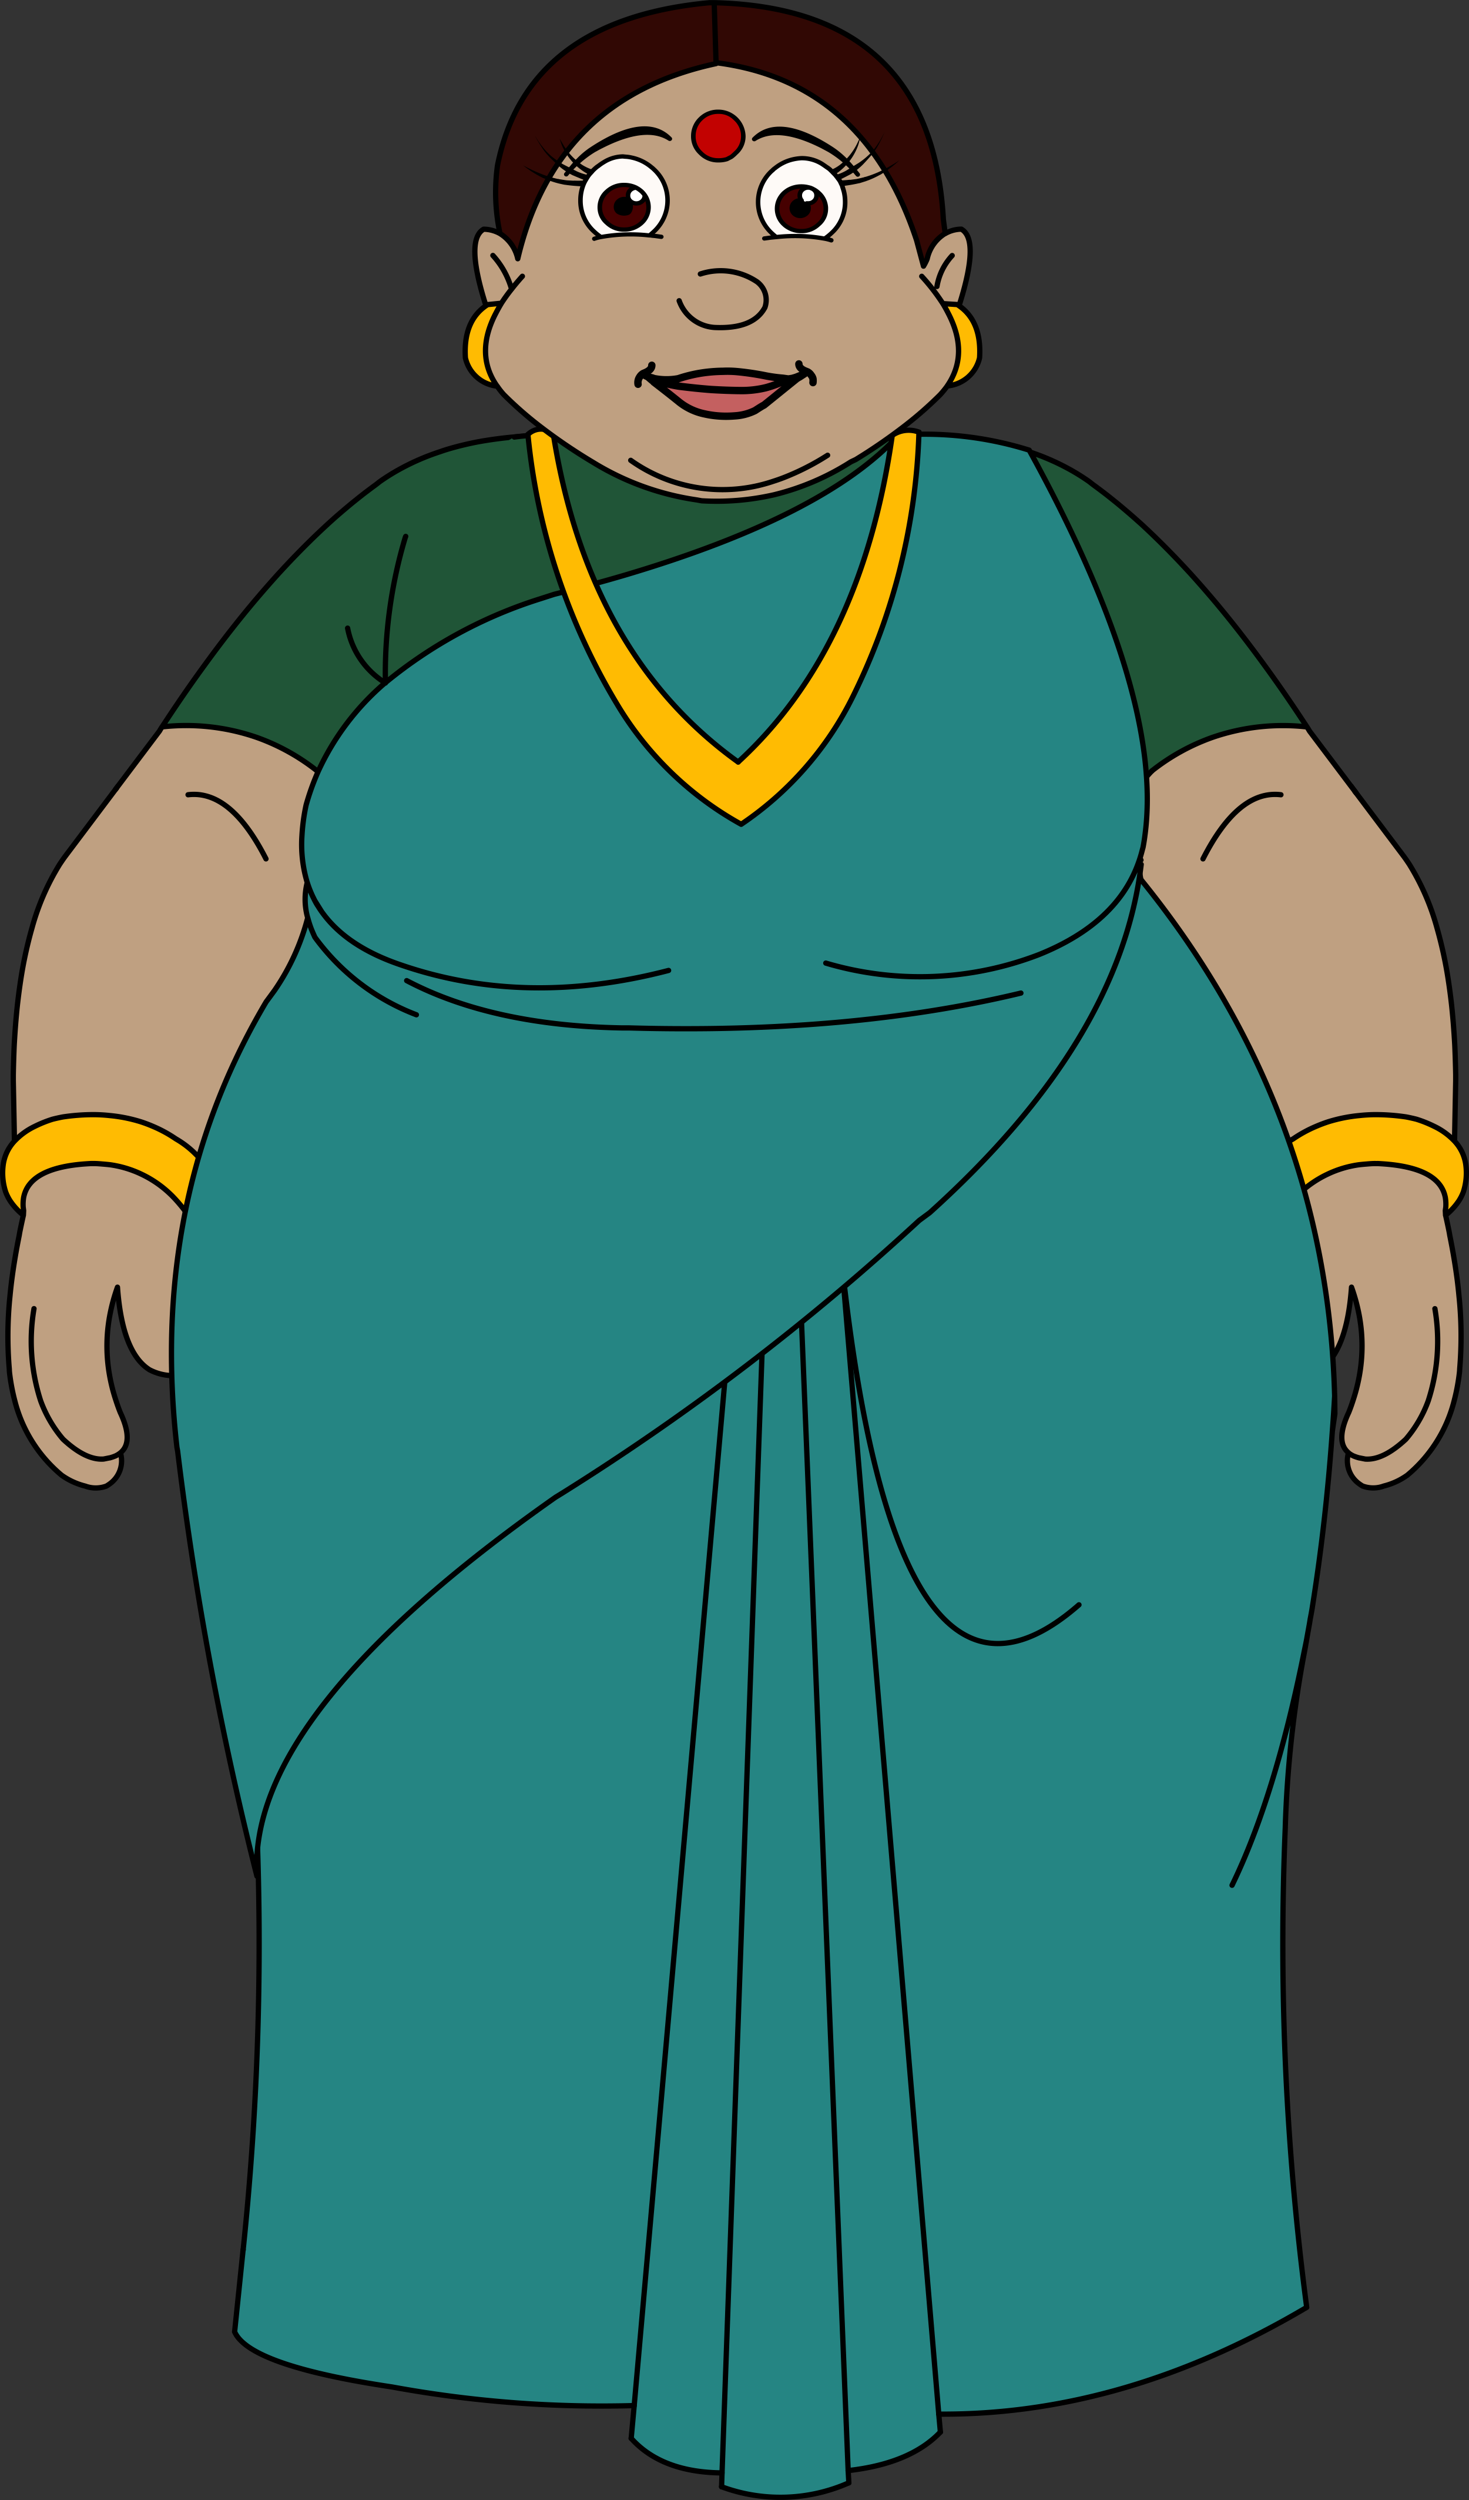
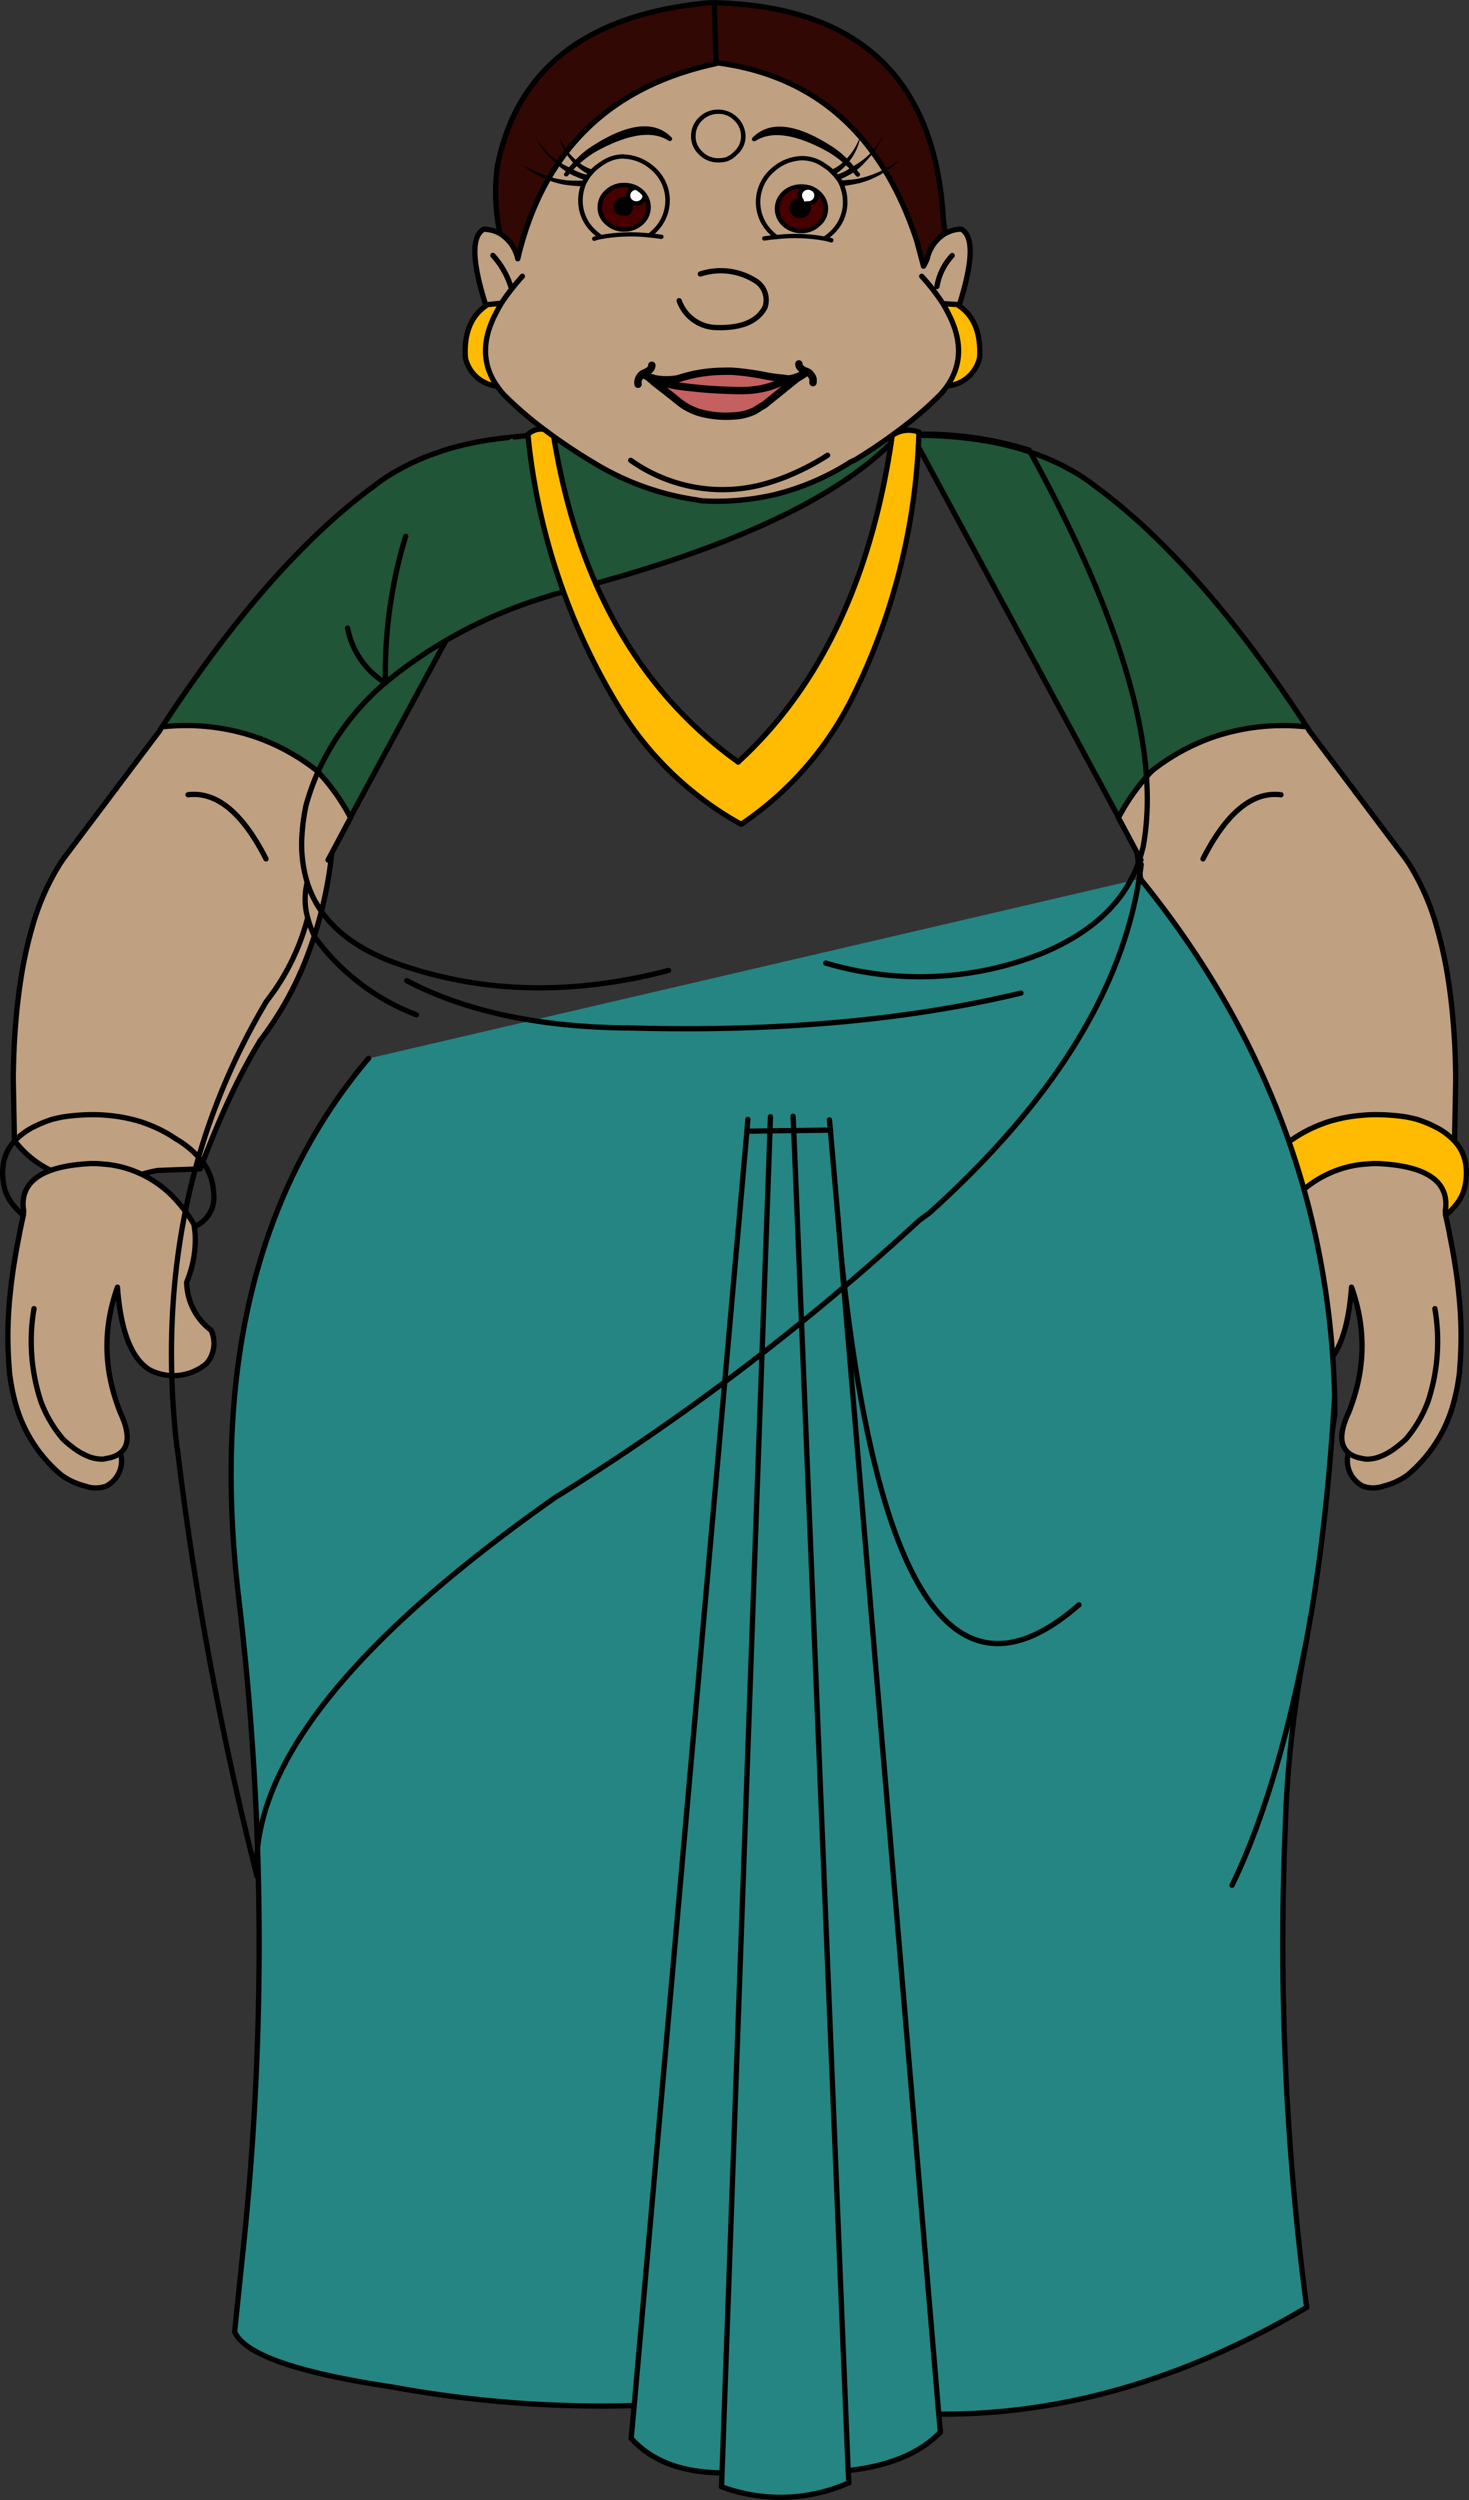
<svg xmlns="http://www.w3.org/2000/svg" width="139.213" height="236.833" viewBox="0 0 139.213 236.833">
  <rect x="0" y="0" width="139.213" height="236.833" fill="#333333" stroke="none" />
  <defs>
    <style>.a{fill:#bfa081;}.a,.b,.c,.d,.e,.f,.g,.h,.i,.j,.k,.l,.m,.n{fill-rule:evenodd;}.b,.i{fill:none;stroke:#000;stroke-linecap:round;stroke-linejoin:round;}.b{stroke-width:0.5px;}.c{fill:#ffbb02;}.d{fill:#205537;}.e{fill:#258583;}.f{fill:#310804;}.g{fill:#f1c6b6;}.h{fill:#c46060;}.i{stroke-width:0.7px;}.j{fill:#fefaf7;}.k{fill:#460000;}.l{fill:#fff;}.n{fill:#c20201;}</style>
  </defs>
  <g transform="translate(-17.744 -161.292)">
    <g transform="translate(17.994 201.671)">
      <g transform="translate(1.01 32.813)">
        <path class="a" d="M36.848,282.538l-4.042.153-.655.131a21.039,21.039,0,0,1-2.4.546q-6.876,1.151-10.488-3.5l-.109-5.681q0-.241,0-.481v-.087q.026-1.438.087-2.8.109-2.01.306-3.846.136-1.194.306-2.316a39.962,39.962,0,0,1,1.071-4.938,22.9,22.9,0,0,1,2.622-6.031c.123-.186.246-.369.371-.546l.109-.153,5.047-6.708L36.979,245l12.345,7.691a38.495,38.495,0,0,1-2.688,10.619q-.136.329-.284.655a31.815,31.815,0,0,1-3.824,6.446c-.083.137-.163.276-.24.415q-.792,1.321-1.551,2.8-1.163,2.264-2.272,4.894Q37.786,280.117,36.848,282.538ZM35.712,247.1q4.048-.488,7.385,6.074Q39.761,246.609,35.712,247.1Z" transform="translate(-19.15 -245)" />
        <path class="b" d="M19.259,280.058l-.109-5.681c0-.161,0-.321,0-.481v-.087q.026-1.438.087-2.8.109-2.01.306-3.846.136-1.194.306-2.316a39.961,39.961,0,0,1,1.071-4.938,22.9,22.9,0,0,1,2.622-6.031c.123-.186.246-.369.371-.546l.109-.153,5.047-6.708m17.283,17.676a31.815,31.815,0,0,1-3.824,6.446c-.083.137-.163.276-.24.415q-.792,1.322-1.551,2.8-1.163,2.264-2.272,4.894-.679,1.6-1.617,4.02m-1.136-35.44q4.048-.488,7.385,6.074" transform="translate(-19.15 -245.186)" />
        <path class="b" d="M49.34,253.8a38.495,38.495,0,0,1-2.688,10.619q-.136.329-.284.655m-9.5,18.572-4.042.153-.655.131a21.032,21.032,0,0,1-2.4.546q-6.876,1.151-10.488-3.5" transform="translate(-19.166 -246.109)" />
      </g>
      <g transform="translate(0 65.216)">
        <path class="a" d="M36.186,293.1a9.3,9.3,0,0,1,.13,1.071,10.361,10.361,0,0,1-.765,4.326,1.1,1.1,0,0,1-.044.131,5.826,5.826,0,0,0,2.317,4.545,2.929,2.929,0,0,1-.437,3.146,4.871,4.871,0,0,1-5.4.59q-2.59-1.631-3.037-7.822a17.393,17.393,0,0,0-.742,2.753,15.786,15.786,0,0,0,0,5.637,16.873,16.873,0,0,0,.611,2.382q.176.547.393,1.092,1.306,2.765.022,3.824a2.187,2.187,0,0,1-.5.306,4.368,4.368,0,0,1-.524.175h-.023l-.546.109q-1.7.122-3.846-1.88a11.836,11.836,0,0,1-2.119-3.626,18.294,18.294,0,0,1-.634-8.74,18.294,18.294,0,0,0,.634,8.74,11.836,11.836,0,0,0,2.119,3.626q2.15,2,3.846,1.88l.546-.109h.023a4.368,4.368,0,0,0,.524-.175,2.187,2.187,0,0,0,.5-.306,2.687,2.687,0,0,1-1.026,2.95,3.347,3.347,0,0,1-.307.2,2.9,2.9,0,0,1-2.01,0,6.594,6.594,0,0,1-2.229-1.027,13.467,13.467,0,0,1-4.435-7.036,19.358,19.358,0,0,1-.459-2.316c-.015-.12-.03-.236-.044-.35s-.018-.215-.021-.328a36.954,36.954,0,0,1,.065-6.97q.067-.694.154-1.4.264-2.074.72-4.326.038-.24.087-.481.144-.7.306-1.42l.022-.437c-.015-.11-.029-.219-.043-.328a3.937,3.937,0,0,1,.043-.918q.548-2.843,6.009-3.19c.127-.009.258-.016.394-.023.08,0,.16,0,.239,0,.18,0,.363.01.546.023.085.006.172.013.262.022.237.017.469.04.7.065a10.164,10.164,0,0,1,3.014.9,10.372,10.372,0,0,1,3.059,2.207A13.977,13.977,0,0,1,36.186,293.1Z" transform="translate(-18.067 -282.743)" />
-         <path class="c" d="M36.332,292.606l-.218-.175a13.977,13.977,0,0,0-1.9-2.513,10.372,10.372,0,0,0-3.059-2.207,10.164,10.164,0,0,0-3.014-.9c-.231-.024-.463-.047-.7-.065-.09-.009-.177-.016-.262-.022-.184-.012-.366-.019-.546-.023-.08,0-.16,0-.239,0-.136.007-.267.014-.394.023q-5.46.347-6.009,3.19a3.938,3.938,0,0,0-.043.918c.014.108.028.218.043.328l-.022.437a6.023,6.023,0,0,1-1.267-1.377,4.493,4.493,0,0,1-.415-.83,5.806,5.806,0,0,1-.218-2.666,4.1,4.1,0,0,1,1.049-2.141,6.485,6.485,0,0,1,1.924-1.4,11.278,11.278,0,0,1,1.682-.677q.463-.115.983-.219a19.794,19.794,0,0,1,2.95-.219q.76.008,1.487.087a14.467,14.467,0,0,1,3.014.611q.56.188,1.092.416a12.336,12.336,0,0,1,2.163,1.18,8.914,8.914,0,0,1,2.556,2.207c.037.051.073.1.109.153a5.159,5.159,0,0,1,.9,2.535c.009.063.017.128.021.2a3.428,3.428,0,0,1,.022.459A2.983,2.983,0,0,1,36.332,292.606Z" transform="translate(-17.994 -282.075)" />
        <path class="b" d="M36.332,292.606a2.983,2.983,0,0,0,1.682-2.687,3.428,3.428,0,0,0-.022-.459c0-.068-.012-.134-.021-.2a5.159,5.159,0,0,0-.9-2.535c-.036-.052-.073-.1-.109-.153a8.914,8.914,0,0,0-2.556-2.207,12.336,12.336,0,0,0-2.163-1.18q-.532-.229-1.092-.416a14.467,14.467,0,0,0-3.014-.611q-.726-.079-1.487-.087a19.794,19.794,0,0,0-2.95.219q-.52.1-.983.219a11.278,11.278,0,0,0-1.682.677,6.485,6.485,0,0,0-1.924,1.4,4.1,4.1,0,0,0-1.049,2.141,5.806,5.806,0,0,0,.218,2.666,4.493,4.493,0,0,0,.415.83,6.023,6.023,0,0,0,1.267,1.377l.022-.437c-.015-.11-.029-.219-.043-.328a3.938,3.938,0,0,1,.043-.918q.548-2.843,6.009-3.19c.127-.009.258-.016.394-.023.08,0,.16,0,.239,0,.18,0,.363.01.546.023.085.006.172.013.262.022.237.017.469.04.7.065a10.164,10.164,0,0,1,3.014.9,10.372,10.372,0,0,1,3.059,2.207,13.977,13.977,0,0,1,1.9,2.513m-16.148-.83q-.161.718-.306,1.42-.05.241-.087.481-.456,2.252-.72,4.326-.088.705-.154,1.4a36.954,36.954,0,0,0-.065,6.97c0,.113.01.222.021.328s.029.23.044.35a19.358,19.358,0,0,0,.459,2.316,13.467,13.467,0,0,0,4.435,7.036,6.594,6.594,0,0,0,2.229,1.027,2.9,2.9,0,0,0,2.01,0,3.347,3.347,0,0,0,.307-.2,2.687,2.687,0,0,0,1.026-2.95,2.187,2.187,0,0,1-.5.306,4.368,4.368,0,0,1-.524.175h-.023l-.546.109q-1.7.122-3.846-1.88A11.836,11.836,0,0,1,21.6,309.19a18.294,18.294,0,0,1-.634-8.74m8.194,13.656q1.283-1.058-.022-3.824-.218-.547-.393-1.092a16.873,16.873,0,0,1-.611-2.382,15.786,15.786,0,0,1,0-5.637,17.393,17.393,0,0,1,.742-2.753q.446,6.192,3.037,7.822a4.871,4.871,0,0,0,5.4-.59,2.929,2.929,0,0,0,.437-3.146,5.826,5.826,0,0,1-2.317-4.545,1.1,1.1,0,0,0,.044-.131,10.361,10.361,0,0,0,.765-4.326,9.3,9.3,0,0,0-.13-1.071,1.966,1.966,0,0,1,.13.2.587.587,0,0,0,.088-.022" transform="translate(-17.994 -282.075)" />
      </g>
      <g transform="translate(10.712 0.782)">
        <path class="d" d="M53.148,244.577c-.006-.031-.014-.061-.022-.087-.024-.034-.024.009,0,.131a19.619,19.619,0,0,0-3.146-4.392,19.942,19.942,0,0,0-5.768-3.19,20.482,20.482,0,0,0-8.936-.983q2.065-3.165,4.13-5.987,2.4-3.3,4.807-6.14,1.105-1.3,2.207-2.513.144-.153.284-.306,2.539-2.741,5.069-4.982.726-.631,1.442-1.224.549-.447,1.092-.874.616-.472,1.224-.918.156-.117.306-.24c.029-.021.059-.042.087-.066a19.983,19.983,0,0,1,1.814-1.136,22.131,22.131,0,0,1,3.867-1.682q.431-.153.874-.284a29.373,29.373,0,0,1,2.972-.7,38.223,38.223,0,0,1,6.205-.568c.1-.011.2-.018.306-.022l.612-.066.044.219Z" transform="translate(-30.883 -208.35)" />
        <path class="a" d="M52.493,248.6l.022.022-2.141,4.02-8.587-5.746a28.391,28.391,0,0,0-11.537-.961l4.151-5.506q.114-.2.24-.393a20.482,20.482,0,0,1,8.936.983,19.942,19.942,0,0,1,5.768,3.19A19.619,19.619,0,0,1,52.493,248.6Z" transform="translate(-30.25 -212.328)" />
        <path class="b" d="M34.642,236.055q2.065-3.165,4.13-5.987,2.4-3.3,4.807-6.14,1.105-1.3,2.207-2.513.144-.153.284-.306,2.539-2.741,5.069-4.982.726-.631,1.442-1.224.549-.447,1.092-.874.616-.472,1.224-.918.156-.117.306-.24c.029-.021.059-.042.087-.066a19.983,19.983,0,0,1,1.814-1.136,22.131,22.131,0,0,1,3.867-1.682q.431-.153.874-.284a29.373,29.373,0,0,1,2.972-.7,38.223,38.223,0,0,1,6.205-.568c.1-.011.2-.018.306-.022l.612-.066m-41.689,33.6,4.151-5.506q.114-.2.24-.393a20.482,20.482,0,0,1,8.936.983,19.942,19.942,0,0,1,5.768,3.19" transform="translate(-30.25 -208.35)" />
        <path class="b" d="M74.736,208.6,55.268,244.608l.022.022-.022.044-2.141,4.02M52.1,240.26a19.619,19.619,0,0,1,3.146,4.392c-.024-.122-.024-.165,0-.131.008.026.016.056.022.087l-.022.044" transform="translate(-33.003 -208.382)" />
      </g>
      <g transform="translate(107.527 32.813)">
        <path class="a" d="M171.09,279.872q-3.612,4.647-10.488,3.5a21.039,21.039,0,0,1-2.4-.546l-.655-.131-4.042-.153q-.939-2.421-1.617-4.02-1.109-2.63-2.272-4.894-.76-1.476-1.551-2.8c-.077-.139-.157-.278-.24-.415A31.854,31.854,0,0,1,144,263.965c-.1-.218-.193-.436-.284-.655a38.495,38.495,0,0,1-2.688-10.619L153.37,245l7.91,1.289L166.327,253c.036.049.072.1.109.153.125.177.248.36.371.546a22.843,22.843,0,0,1,2.622,6.031,39.8,39.8,0,0,1,1.071,4.938q.17,1.121.306,2.316.2,1.835.306,3.846.062,1.358.087,2.8c0,.029,0,.059,0,.087q0,.24,0,.481ZM154.637,247.1q-4.048-.488-7.385,6.074Q150.589,246.609,154.637,247.1Z" transform="translate(-141.025 -245)" />
        <path class="b" d="M171.519,280.058l.109-5.681c0-.161,0-.321,0-.481,0-.029,0-.059,0-.087q-.026-1.438-.087-2.8-.109-2.01-.306-3.846-.135-1.194-.306-2.316a39.8,39.8,0,0,0-1.071-4.938,22.843,22.843,0,0,0-2.622-6.031c-.123-.186-.246-.369-.371-.546-.038-.053-.073-.1-.109-.153l-5.047-6.708m-17.283,17.676a31.855,31.855,0,0,0,3.824,6.446c.083.137.163.276.24.415q.791,1.322,1.551,2.8,1.163,2.264,2.272,4.894.679,1.6,1.617,4.02m1.136-35.44q-4.048-.488-7.385,6.074" transform="translate(-141.453 -245.186)" />
        <path class="b" d="M161.28,246.289,153.37,245l-12.345,7.691a38.495,38.495,0,0,0,2.688,10.619c.091.219.186.438.284.655m9.5,18.572,4.042.153.655.131a21.039,21.039,0,0,0,2.4.546q6.876,1.151,10.488-3.5" transform="translate(-141.025 -245)" />
      </g>
      <g transform="translate(118.692 65.216)">
        <path class="a" d="M155.7,293.1a13.971,13.971,0,0,1,1.9-2.513,10.4,10.4,0,0,1,3.059-2.207,10.175,10.175,0,0,1,3.016-.9c.229-.024.462-.047.7-.065.091-.009.178-.016.262-.022.184-.012.367-.019.546-.023q.121.005.241,0c.135.007.266.014.392.023q5.462.347,6.009,3.19a3.936,3.936,0,0,1,.045.918l-.045.328.022.437q.163.718.306,1.42c.033.161.063.321.087.481q.458,2.252.722,4.326.087.705.152,1.4a37.036,37.036,0,0,1,.066,6.97c0,.113-.011.222-.023.328s-.028.23-.044.35a19.188,19.188,0,0,1-.458,2.316,13.463,13.463,0,0,1-4.436,7.036,6.578,6.578,0,0,1-2.229,1.027,2.9,2.9,0,0,1-2.01,0,3.318,3.318,0,0,1-.305-.2,2.686,2.686,0,0,1-1.028-2.95q-1.283-1.058.022-3.824.219-.547.393-1.092a16.88,16.88,0,0,0,.613-2.382,15.826,15.826,0,0,0,0-5.637,17.4,17.4,0,0,0-.744-2.753q-.444,6.192-3.037,7.822a4.868,4.868,0,0,1-5.4-.59,2.924,2.924,0,0,1-.437-3.146,5.825,5.825,0,0,0,2.315-4.545,1.279,1.279,0,0,1-.044-.131,10.376,10.376,0,0,1-.765-4.326A9.3,9.3,0,0,1,155.7,293.1Zm6.947,21.675a2.225,2.225,0,0,0,.5.306,4.3,4.3,0,0,0,.525.175h.021l.546.109q1.7.122,3.846-1.88a11.8,11.8,0,0,0,2.119-3.626,18.272,18.272,0,0,0,.634-8.74,18.272,18.272,0,0,1-.634,8.74,11.8,11.8,0,0,1-2.119,3.626q-2.149,2-3.846,1.88l-.546-.109h-.021a4.3,4.3,0,0,1-.525-.175A2.225,2.225,0,0,1,162.651,314.774Z" transform="translate(-153.802 -282.743)" />
        <path class="c" d="M155.7,292.432l-.218.175a2.983,2.983,0,0,1-1.683-2.687,3.575,3.575,0,0,1,.022-.459c.005-.068.012-.134.023-.2a5.14,5.14,0,0,1,.9-2.535c.036-.052.072-.1.109-.153a8.921,8.921,0,0,1,2.556-2.207,12.4,12.4,0,0,1,2.163-1.18q.534-.229,1.092-.416a14.461,14.461,0,0,1,3.016-.611q.725-.079,1.485-.087a19.777,19.777,0,0,1,2.95.219q.522.1.983.219a11.341,11.341,0,0,1,1.683.677,6.476,6.476,0,0,1,1.922,1.4,4.094,4.094,0,0,1,1.05,2.141,5.807,5.807,0,0,1-.219,2.666,4.443,4.443,0,0,1-.416.83,5.983,5.983,0,0,1-1.267,1.377l-.022-.437.045-.328a3.936,3.936,0,0,0-.045-.918q-.548-2.843-6.009-3.19c-.127-.009-.258-.016-.392-.023q-.121.005-.241,0c-.179,0-.362.01-.546.023-.084.006-.171.013-.262.022-.236.017-.469.04-.7.065a10.175,10.175,0,0,0-3.016.9,10.394,10.394,0,0,0-3.059,2.207A13.971,13.971,0,0,0,155.7,292.432Z" transform="translate(-153.799 -282.075)" />
        <path class="b" d="M155.483,292.606a2.983,2.983,0,0,1-1.683-2.687,3.575,3.575,0,0,1,.022-.459c.005-.068.012-.134.023-.2a5.14,5.14,0,0,1,.9-2.535c.036-.052.072-.1.109-.153a8.921,8.921,0,0,1,2.556-2.207,12.4,12.4,0,0,1,2.163-1.18q.534-.229,1.092-.416a14.461,14.461,0,0,1,3.016-.611q.725-.079,1.485-.087a19.777,19.777,0,0,1,2.95.219q.522.1.983.219a11.341,11.341,0,0,1,1.683.677,6.476,6.476,0,0,1,1.922,1.4,4.094,4.094,0,0,1,1.05,2.141,5.807,5.807,0,0,1-.219,2.666,4.443,4.443,0,0,1-.416.83,5.983,5.983,0,0,1-1.267,1.377q.163.718.306,1.42c.033.161.063.321.087.481q.458,2.252.722,4.326.087.705.152,1.4a37.036,37.036,0,0,1,.066,6.97c0,.113-.011.222-.023.328s-.028.23-.044.35a19.188,19.188,0,0,1-.458,2.316,13.463,13.463,0,0,1-4.436,7.036,6.578,6.578,0,0,1-2.229,1.027,2.9,2.9,0,0,1-2.01,0,3.318,3.318,0,0,1-.305-.2,2.686,2.686,0,0,1-1.028-2.95q-1.283-1.058.022-3.824.219-.547.393-1.092a16.88,16.88,0,0,0,.613-2.382,15.826,15.826,0,0,0,0-5.637,17.4,17.4,0,0,0-.744-2.753q-.444,6.192-3.037,7.822a4.868,4.868,0,0,1-5.4-.59,2.924,2.924,0,0,1-.437-3.146,5.825,5.825,0,0,0,2.315-4.545,1.279,1.279,0,0,1-.044-.131,10.376,10.376,0,0,1-.765-4.326,9.3,9.3,0,0,1,.132-1.071,1.984,1.984,0,0,0-.132.2A.59.59,0,0,1,155.483,292.606Zm16.364-1.005-.022-.437.045-.328a3.936,3.936,0,0,0-.045-.918q-.548-2.843-6.009-3.19c-.127-.009-.258-.016-.392-.023q-.121.005-.241,0c-.179,0-.362.01-.546.023-.084.006-.171.013-.262.022-.236.017-.469.04-.7.065a10.175,10.175,0,0,0-3.016.9,10.394,10.394,0,0,0-3.059,2.207,13.971,13.971,0,0,0-1.9,2.513m6.947,21.675a2.225,2.225,0,0,0,.5.306,4.3,4.3,0,0,0,.525.175h.021l.546.109q1.7.122,3.846-1.88a11.8,11.8,0,0,0,2.119-3.626,18.272,18.272,0,0,0,.634-8.74" transform="translate(-153.799 -282.075)" />
      </g>
      <g transform="translate(21.654 42.864)">
        <path class="e" d="M144.725,328.407q-.135.7-.284,1.4-2.746,13.68-6.817,22.046,4.071-8.367,6.817-22.046l.044-.044a106.213,106.213,0,0,0-1.814,16.628,263.16,263.16,0,0,0,2.032,45.447q-17.3,10.24-34.872,10.116l.153,1.7q-2.845,2.988-8.74,3.649l.066,1.158a16.02,16.02,0,0,1-12.061.371l.044-1.311q-5.716-.05-8.609-3.277l.284-3.1A110.066,110.066,0,0,1,58,399.375q-13.491-2.018-14.9-5.222l.787-7.6c.007-.056.014-.114.022-.175a278.106,278.106,0,0,0-.437-61.856c-.014-.129-.029-.26-.044-.393q-3.568-31.555,12.17-50.385c.069-.072.134-.144.2-.218L128.927,256.5q17.7,21.773,18.419,49.009-.093,1.673-.218,3.321-.62,8.76-1.923,16.846-.077.469-.175.961-.047.322-.109.655ZM91.652,280.425,80.968,401.145,91.652,280.425l2.185-.044,2.251-.022-2.251.022-2.185.044.087-1.114Zm2.185-.044L89.292,407.525l4.545-127.143.044-1.333Zm6.752,11.974,9.242,109.6Zm-4.5-12,5.157,126.946L96.088,280.36l-.066-1.355.066,1.355,3.474-.044Zm3.387-1.005.087.961.721,8.347-.721-8.347Zm.808,9.308.306,3.693q5.06,48.19,22.527,32.927-17.467,15.262-22.527-32.927Z" transform="translate(-42.77 -256.5)" />
        <path class="b" d="M43.474,324.518c-.014-.129-.029-.26-.044-.393q-3.568-31.555,12.17-50.385c.069-.072.134-.144.2-.218M128.927,256.5q17.7,21.773,18.419,49.009.017.842.022,1.682l-.24,1.639q-.62,8.76-1.923,16.846-.077.469-.175.961-.047.322-.109.655l-.2,1.114q-.113.678-.24,1.355a106.213,106.213,0,0,0-1.814,16.628,263.16,263.16,0,0,0,2.032,45.447q-17.3,10.24-34.872,10.116m.153,1.7q-2.845,2.988-8.74,3.649m.066,1.158a16.02,16.02,0,0,1-12.061.371m.044-1.311q-5.716-.05-8.609-3.277m.284-3.1A110.066,110.066,0,0,1,58,399.375q-13.491-2.018-14.9-5.222l.787-7.6c.007-.056.014-.114.022-.175M93.837,280.382l2.251-.022,3.474-.044m.721,8.347.306,3.693q5.06,48.19,22.527,32.927M91.652,280.425l2.185-.044m53.51,25.127q-.093,1.673-.218,3.321m-2.688,20.976q-2.746,13.68-6.817,22.046m7.1-23.445q-.135.7-.284,1.4" transform="translate(-42.77 -256.5)" />
        <path class="b" d="M109.932,405.2l.153,1.7m-8.74,3.649.066,1.158m-12.061.371.044-1.311m-8.609-3.277.284-3.1m-37.057-14.77a278.106,278.106,0,0,0-.437-61.856M96.189,283.6l-.066-1.355m3.452.35.087.961.721,8.347m-8.543-9.352-.087,1.114L81.069,404.389M93.938,283.627l.044-1.333m-.044,1.333L89.394,410.77M100.69,295.6l9.242,109.6M96.189,283.6l5.157,126.946" transform="translate(-42.872 -259.745)" />
      </g>
      <g transform="translate(86.268 0.782)">
        <path class="d" d="M154.041,236.055a20.482,20.482,0,0,0-8.936.983,19.953,19.953,0,0,0-5.768,3.19,19.618,19.618,0,0,0-3.146,4.392c.024-.122.024-.165,0-.131-.008.026-.016.056-.022.087L116.7,208.569l.044-.219.612.066c.1,0,.205.01.306.022a38.223,38.223,0,0,1,6.205.568,29.374,29.374,0,0,1,2.972.7q.443.131.874.284a22.132,22.132,0,0,1,3.867,1.682,19.983,19.983,0,0,1,1.814,1.136c.029.024.059.045.087.066q.149.123.306.24.608.446,1.224.918.543.426,1.092.874.716.593,1.442,1.224l.787.7q2.133,1.963,4.283,4.283.14.152.284.306,1.1,1.21,2.207,2.513,2.4,2.838,4.807,6.14Q151.976,232.891,154.041,236.055Z" transform="translate(-116.7 -208.35)" />
        <path class="a" d="M161.5,246.282q-7.539-1.415-11.93,1.267a53.756,53.756,0,0,1-8.456,5.091l-2.141-4.02L139,248.6a19.618,19.618,0,0,1,3.146-4.392,19.953,19.953,0,0,1,5.768-3.19,20.482,20.482,0,0,1,8.936-.983q.126.193.24.393Z" transform="translate(-119.507 -212.328)" />
        <path class="b" d="M154.047,236.055q-2.065-3.165-4.13-5.987-2.4-3.3-4.807-6.14-1.105-1.3-2.207-2.513-.144-.153-.284-.306-2.15-2.32-4.283-4.283l-.787-.7q-.726-.631-1.442-1.224-.549-.447-1.092-.874-.615-.472-1.224-.918-.156-.117-.306-.24c-.029-.021-.059-.042-.087-.066a19.983,19.983,0,0,0-1.814-1.136,22.132,22.132,0,0,0-3.867-1.682q-.431-.153-.874-.284a29.374,29.374,0,0,0-2.972-.7,38.223,38.223,0,0,0-6.205-.568c-.1-.011-.2-.018-.306-.022l-.612-.066m22.593,31.879a19.953,19.953,0,0,1,5.768-3.19,20.482,20.482,0,0,1,8.936-.983M158.7,242.3l-4.414-5.856q-.114-.2-.24-.393" transform="translate(-116.706 -208.35)" />
        <path class="b" d="M116.7,208.6l19.468,36.008c.006-.031.014-.061.022-.087.024-.034.024.009,0,.131a19.618,19.618,0,0,1,3.146-4.392m-3.146,4.392-.022-.044-.022.022.022.044m2.141,4.02-2.141-4.02" transform="translate(-116.7 -208.382)" />
      </g>
      <g transform="translate(16.005)">
-         <path class="e" d="M56.577,231.857a43.714,43.714,0,0,1,14.7-7.953l1.289-.415q3.508-.878,6.686-1.814,18.954-5.621,25.957-13.263l.35-.022a33.172,33.172,0,0,1,12.017,1.442q12.766,23.2,10.969,36.489-.071.564-.175,1.114c-.019.083-.041.163-.066.24a12.445,12.445,0,0,1-.393,1.289l.284.109q-2,16.749-20.036,32.993l-1.005.743a229.237,229.237,0,0,1-33.78,25.8q-.341.211-.677.415-29.24,20.547-28.3,35.9a321.146,321.146,0,0,1-7.516-40.269l-.066-.35q-2.619-22.946,8-41.427.228-.4.459-.787.385-.519.787-1.071a21.728,21.728,0,0,0,3.146-6.883,6.441,6.441,0,0,1-.044-3.343,12.5,12.5,0,0,1-.5-4.457,18.633,18.633,0,0,1,.393-2.884,23.385,23.385,0,0,1,1.136-3.168,24.381,24.381,0,0,1,6.358-8.412l.022.022Zm71.339,17.108q-2.062,5.7-9.4,8.652a31.4,31.4,0,0,1-20.211.808,31.4,31.4,0,0,0,20.211-.808Q125.853,254.663,127.916,248.966Zm-77.785,3.977c.128.213.267.424.415.634l-.655-1.049C49.97,252.668,50.05,252.807,50.132,252.942ZM49.17,250.8a10.119,10.119,0,0,0,.612,1.508c.033.071.07.144.109.218-.039-.074-.076-.148-.109-.218A10.119,10.119,0,0,1,49.17,250.8Zm.044,3.343a9.941,9.941,0,0,0,.328,1.027q.16.4.35.808a21.275,21.275,0,0,0,9.614,7.341,21.275,21.275,0,0,1-9.614-7.341q-.19-.409-.35-.808A9.941,9.941,0,0,1,49.214,254.144Zm9.373,5.943q8.091,4.255,20.364,4.479c.225,0,.451,0,.677,0q20.977.59,37.166-3.3-16.189,3.89-37.166,3.3c-.226,0-.453,0-.677,0Q66.678,264.342,58.587,260.087Zm-8.041-6.511q2.343,3.3,7.56,5.047,11.771,4.027,25.3.5-13.531,3.524-25.3-.5Q52.89,256.872,50.547,253.576Z" transform="translate(-36.307 -207.565)" />
        <path class="d" d="M108.137,208.3q-7,7.642-25.957,13.263-3.179.935-6.686,1.814l-1.289.415a43.714,43.714,0,0,0-14.7,7.953A44.833,44.833,0,0,1,61.379,218c.011-.034.026-.07.044-.109.019-.072.041-.144.066-.219.112-.155.229-.308.35-.459a33.153,33.153,0,0,1,9.876-8.74q.835-.111,1.6-.153,3.237-.182,3.321-.2a146.247,146.247,0,0,1,30.327.24h.437Z" transform="translate(-39.23 -207.455)" />
        <path class="b" d="M68.791,208.478q.835-.111,1.6-.153,3.237-.182,3.321-.2a146.247,146.247,0,0,1,30.327.24h.437l.743-.066.35-.022a33.172,33.172,0,0,1,12.017,1.442q12.766,23.2,10.969,36.489-.071.564-.175,1.114c-.019.083-.041.163-.066.24a12.445,12.445,0,0,1-.393,1.289q-2.062,5.7-9.4,8.652a31.4,31.4,0,0,1-20.211.808m29.89-9.352q-2,16.749-20.036,32.993l-1.005.743a229.237,229.237,0,0,1-33.78,25.8q-.341.211-.677.415-29.24,20.547-28.3,35.9a321.146,321.146,0,0,1-7.516-40.269l-.066-.35q-2.619-22.946,8-41.427.228-.4.459-.787.385-.519.787-1.071a21.728,21.728,0,0,0,3.146-6.883,6.441,6.441,0,0,1-.044-3.343,12.5,12.5,0,0,1-.5-4.457,18.633,18.633,0,0,1,.393-2.884,23.385,23.385,0,0,1,1.136-3.168,24.381,24.381,0,0,1,6.358-8.412,7.8,7.8,0,0,1-3.561-5.178m3.583,5.157-.022.022.022.022v-.044A44.833,44.833,0,0,1,58.456,218c.011-.034.026-.07.044-.109m46.714-9.592q-7,7.642-25.957,13.263-3.179.935-6.686,1.814l-1.289.415a43.714,43.714,0,0,0-14.7,7.953m-6.446,21.085c.128.213.267.424.415.634l-.655-1.049C49.97,252.558,50.05,252.7,50.132,252.832Zm-.961-2.141a10.119,10.119,0,0,0,.612,1.508c.033.071.07.144.109.218m-.677,1.617a9.941,9.941,0,0,0,.328,1.027q.16.4.35.808a21.275,21.275,0,0,0,9.614,7.341m-.918-3.234q8.091,4.255,20.364,4.479c.225,0,.451,0,.677,0q20.977.59,37.166-3.3m-66.248-7.691q2.343,3.3,7.56,5.047,11.771,4.027,25.3.5" transform="translate(-36.307 -207.455)" />
      </g>
      <g transform="translate(49.779 0.269)">
        <path class="c" d="M94.877,239.3q11.718-10.742,14.6-30.939a2.72,2.72,0,0,1,2.535-.306,60.488,60.488,0,0,1-6.227,24.974A31.342,31.342,0,0,1,95.161,245.2a31.386,31.386,0,0,1-11.646-11.187,61.014,61.014,0,0,1-8.565-25.739,1.774,1.774,0,0,1,2.4-.087Q80.651,229.083,94.877,239.3Z" transform="translate(-74.95 -207.763)" />
        <path class="b" d="M112.007,208.1a60.488,60.488,0,0,1-6.227,24.974,31.342,31.342,0,0,1-10.619,12.17,31.386,31.386,0,0,1-11.646-11.187,61.014,61.014,0,0,1-8.565-25.739m2.4-.087q3.3,20.894,17.523,31.114" transform="translate(-74.95 -207.805)" />
        <path class="b" d="M74.95,208.276a1.774,1.774,0,0,1,2.4-.087M94.877,239.3q11.718-10.742,14.6-30.939a2.72,2.72,0,0,1,2.535-.306" transform="translate(-74.95 -207.763)" />
      </g>
    </g>
    <g transform="translate(61.832 161.55)">
      <path class="c" d="M71.581,194.125q-.287.48-.524.94-1.974,3.774.022,6.773a1.843,1.843,0,0,0,.109.153,3.462,3.462,0,0,1-3.015-2.687q-.224-3.562,2.119-5.047Zm42.257,7.844q2.1-3.055.087-6.9-.228-.442-.5-.9l1.355.087q2.344,1.485,2.119,5.047A3.445,3.445,0,0,1,113.838,201.969Z" transform="translate(-68.153 -165.655)" />
      <path class="a" d="M88.558,190.6a3.815,3.815,0,0,0,3.365,2.535q3.658.166,4.763-1.9a2.15,2.15,0,0,0-.743-2.425,6.182,6.182,0,0,0-5.375-.743,6.182,6.182,0,0,1,5.375.743,2.15,2.15,0,0,1,.743,2.425q-1.105,2.067-4.763,1.9A3.815,3.815,0,0,1,88.558,190.6Zm-17.239,8.106a1.841,1.841,0,0,1-.109-.153q-2-3-.022-6.773.237-.459.524-.94a16.128,16.128,0,0,1,.961-1.333,7.935,7.935,0,0,0-1.77-3.19,7.935,7.935,0,0,1,1.77,3.19,16.128,16.128,0,0,0-.961,1.333l-1.289.131-.2.022-.087-.262q-1.828-5.912-.109-6.9a3.234,3.234,0,0,1,1.551.415,3.737,3.737,0,0,1,1.682,2.382q3.588-15.224,18.791-18.485v-.087q14.024,1.765,19.009,16.824l.655,2.447a4.552,4.552,0,0,0,.35-.7,3.737,3.737,0,0,1,1.682-2.382h.022a3.14,3.14,0,0,1,1.529-.415q1.719.992-.109,6.9c-.029.089-.059.177-.087.262l-.2-.022-1.355-.087q.275.455.5.9,2.014,3.849-.087,6.9a9.167,9.167,0,0,1-.677.83,34.942,34.942,0,0,1-3.277,2.884,52.42,52.42,0,0,1-4.72,3.256l-.459.218a24.075,24.075,0,0,1-7.3,3.124,24.38,24.38,0,0,1-6.839.568l-.481-.087a25.761,25.761,0,0,1-9.789-3.54,52.292,52.292,0,0,1-5.2-3.54,34.944,34.944,0,0,1-3.277-2.884A6.678,6.678,0,0,1,71.319,198.705Zm43.109-12.389a5.683,5.683,0,0,0-1.442,2.928A5.683,5.683,0,0,1,114.428,186.316Zm-2.884,1.966a19.363,19.363,0,0,1,2.01,2.6A19.363,19.363,0,0,0,111.544,188.283ZM83.97,205.719a15.024,15.024,0,0,0,13.5,1.988q.468-.149.94-.328a23.476,23.476,0,0,0,4.217-2.141,23.476,23.476,0,0,1-4.217,2.141q-.472.178-.94.328A15.024,15.024,0,0,1,83.97,205.719ZM73.7,188.283q-.561.62-1.027,1.224Q73.14,188.9,73.7,188.283Z" transform="translate(-68.284 -162.369)" />
      <path class="f" d="M71.867,183.421a18.566,18.566,0,0,1-.24-6.446q2.775-13.836,20.1-15.426c.147,0,.292,0,.437,0q20.585.5,21.719,20.539l.175,1.333h-.022a3.737,3.737,0,0,0-1.682,2.382,4.552,4.552,0,0,1-.35.7l-.655-2.447Q106.364,169,92.34,167.231v.087q-15.2,3.26-18.791,18.485A3.737,3.737,0,0,0,71.867,183.421Zm20.3-21.871.175,5.681Z" transform="translate(-68.57 -161.55)" />
      <path class="b" d="M88.427,189.78a3.815,3.815,0,0,0,3.365,2.535q3.658.166,4.763-1.9a2.15,2.15,0,0,0-.743-2.425,6.182,6.182,0,0,0-5.375-.743m23.2-3.824h-.022a3.737,3.737,0,0,0-1.682,2.382,4.552,4.552,0,0,1-.35.7l-.655-2.447Q105.946,169,91.923,167.231v.087q-15.2,3.26-18.791,18.485a3.737,3.737,0,0,0-1.682-2.382,3.234,3.234,0,0,0-1.551-.415q-1.719.992.109,6.9l.087.262.2-.022,1.289-.131a16.128,16.128,0,0,1,.961-1.333,7.935,7.935,0,0,0-1.77-3.19m42.869-2.076a3.14,3.14,0,0,1,1.529-.415q1.719.992-.109,6.9c-.029.089-.059.177-.087.262l-.2-.022q2.344,1.485,2.119,5.047a3.445,3.445,0,0,1-3.059,2.666,9.167,9.167,0,0,1-.677.83,34.942,34.942,0,0,1-3.277,2.884,52.42,52.42,0,0,1-4.72,3.256l-.459.218a24.075,24.075,0,0,1-7.3,3.124,24.38,24.38,0,0,1-6.839.568l-.481-.087a25.761,25.761,0,0,1-9.789-3.54,52.292,52.292,0,0,1-5.2-3.54,34.944,34.944,0,0,1-3.277-2.884,6.678,6.678,0,0,1-.634-.808,3.462,3.462,0,0,1-3.015-2.687q-.224-3.562,2.119-5.047m44.486,0-1.355-.087q.275.455.5.9,2.014,3.849-.087,6.9M114.3,185.5a5.683,5.683,0,0,0-1.442,2.928m-1.442-.961a19.363,19.363,0,0,1,2.01,2.6M71.45,183.421a18.566,18.566,0,0,1-.24-6.446q2.775-13.836,20.1-15.426c.147,0,.292,0,.437,0q20.585.5,21.719,20.539l.175,1.333M83.838,204.9a15.024,15.024,0,0,0,13.5,1.988q.468-.149.94-.328a23.476,23.476,0,0,0,4.217-2.141M91.748,161.55l.175,5.681M73.569,187.464q-.561.62-1.027,1.224m-.961,1.333q-.287.48-.524.94-1.974,3.774.022,6.773a1.843,1.843,0,0,0,.109.153" transform="translate(-68.153 -161.55)" />
      <g transform="translate(16.372 34.218)">
        <path class="g" d="M104.383,202.1l-.243.149-.049.025.024-.025h0l-.024.025h-.025l.049-.025Z" transform="translate(-89.05 -200.878)" />
        <path class="h" d="M88.6,202.327l-.431-.217.012-.024a1.241,1.241,0,0,1,.392.119h.049a6.015,6.015,0,0,0,2.229,0,13.277,13.277,0,0,1,2.785-.614,14,14,0,0,1,1.444-.087,10.007,10.007,0,0,1,1.4.036,26.38,26.38,0,0,1,2.746.415,14.742,14.742,0,0,0,1.545.205l.49.069a10.447,10.447,0,0,1-2.123.828,9.614,9.614,0,0,1-2.422.268q-1.3-.013-2.743-.1-1.445-.109-3.063-.314c-.07-.01-.139-.022-.209-.035a12.213,12.213,0,0,1-2.1-.555,12.213,12.213,0,0,0,2.1.555c.07.013.139.025.209.035q1.618.206,3.063.314,1.446.085,2.743.1a9.614,9.614,0,0,0,2.422-.268,10.447,10.447,0,0,0,2.123-.828h.049a.553.553,0,0,1,.17-.026.455.455,0,0,1,.147-.025c.049-.017.163-.051.342-.1q.269-.1.854-.351l-.462.3-.267.149-.049.024-.024.05L98.983,204.7q-.244.125-.852.523a5.058,5.058,0,0,1-1.979.509,9.573,9.573,0,0,1-1.371.012,9.119,9.119,0,0,1-1.446-.206,5.706,5.706,0,0,1-2.435-1.153q-.864-.7-2.369-1.862V202.5q-.241-.189-.507-.424l.013-.012.541.264Z" transform="translate(-87.029 -200.802)" />
        <path class="i" d="M102.133,200.7q0,.441.692.7a1.106,1.106,0,0,0,.123.048.9.9,0,0,1,.345.315.844.844,0,0,1,.175.341,1.388,1.388,0,0,1,0,.367M101.9,202.1l.049-.024.267-.149.462-.3q-.585.25-.854.351c-.178.051-.293.084-.342.1a.455.455,0,0,0-.147.025.553.553,0,0,0-.17.026h-.049a10.446,10.446,0,0,1-2.123.828,9.613,9.613,0,0,1-2.422.268q-1.3-.013-2.743-.1-1.445-.109-3.063-.314c-.07-.01-.139-.022-.209-.035a12.213,12.213,0,0,1-2.1-.555h-.024l-.541-.264m-.013.012q.266.235.507.424v.024q1.505,1.16,2.369,1.862a5.706,5.706,0,0,0,2.435,1.153,9.119,9.119,0,0,0,1.446.206,9.575,9.575,0,0,0,1.371-.012,5.058,5.058,0,0,0,1.979-.509q.608-.4.852-.523l3.037-2.452.049-.05H101.9m.073-.024h-.024l-.024.024.049-.024.243-.149m-1.1.206-.49-.069a14.746,14.746,0,0,1-1.545-.205,26.376,26.376,0,0,0-2.746-.415,10.009,10.009,0,0,0-1.4-.036,14,14,0,0,0-1.444.087,13.278,13.278,0,0,0-2.785.614,6.015,6.015,0,0,1-2.229,0h-.049a1.24,1.24,0,0,0-.392-.119m-.012.024.431.217m-1.564.406a.953.953,0,0,1,.164-.711.9.9,0,0,1,.34-.322,1.117,1.117,0,0,0,.122-.051q.683-.275.678-.717m-.32,1.142-.012-.012h.025m.135.047-.111-.047-.049-.024q-.442-.168-.468-.338m.517.363a.39.39,0,0,1,.123.023" transform="translate(-86.885 -200.702)" />
      </g>
      <g transform="translate(5.472 10.125)">
        <g transform="translate(5.233 4.237)">
          <path class="g" d="M85.24,178.215h.087a.6.6,0,0,1,.173.027.8.8,0,0,0-.144-.013A.579.579,0,0,0,85.24,178.215Z" transform="translate(-81.011 -178.012)" />
-           <path class="j" d="M98.878,179.488a1.939,1.939,0,0,1,.217-.176,4.182,4.182,0,0,1,1.732-.833,4.777,4.777,0,0,1,.779-.1,3.613,3.613,0,0,1,1.905.528l.044.027c.14.093.285.192.433.3l.087.054.145.108a1.038,1.038,0,0,1,.144.135l.129.121c.019.018.048.05.087.1s.1.1.159.163a1.346,1.346,0,0,1,.173.2.512.512,0,0,1,.058.067c.048.064.092.122.13.177s.087.117.115.163l.058.081c.029.063.053.117.073.163s.038.076.058.121.038.077.058.121.029.113.058.2.062.2.1.338a4.115,4.115,0,0,1,.116.988,3.9,3.9,0,0,1-1.3,2.951,4.722,4.722,0,0,1-.649.514,15.78,15.78,0,0,0-4.59-.149,1.107,1.107,0,0,0-.115-.1q-.159-.135-.3-.27a4,4,0,0,1,0-5.9l.094-.074.007-.007Zm-14.217-1.273a.579.579,0,0,1,.115.014.8.8,0,0,1,.144.013,3.294,3.294,0,0,1,.578.081,4.246,4.246,0,0,1,1.789.84l.217.176a.013.013,0,0,0,.015.014l.087.08a4,4,0,0,1,0,5.9c-.135.127-.274.248-.419.365a15.779,15.779,0,0,0-4.59.149,4.731,4.731,0,0,1-.649-.515,3.9,3.9,0,0,1-1.3-2.951,4.029,4.029,0,0,1,.246-1.408,2.824,2.824,0,0,1,.26-.541c.059-.1.116-.194.174-.284a2.337,2.337,0,0,1,.317-.393c.1-.108.163-.184.2-.23l.1-.1c.067-.063.139-.126.216-.189l.03-.027c.077-.054.149-.1.216-.149a4.607,4.607,0,0,1,.462-.311A3.508,3.508,0,0,1,84.661,178.215Z" transform="translate(-80.432 -178.012)" />
          <path d="M104.39,186.336a.221.221,0,0,1-.074-.012,4,4,0,0,0-.6-.153h0a15.637,15.637,0,0,0-4.52-.147.137.137,0,0,1-.027,0,.088.088,0,0,0-.032,0c-.054.017-.114.009-.17.02l-.309.03-.581.08a.214.214,0,0,1-.246-.17.205.205,0,0,1,.182-.231l.593-.081.067-.006-.074-.069a4.2,4.2,0,0,1,0-6.19l.067-.054a.25.25,0,0,1,.034-.041,2.157,2.157,0,0,1,.239-.195,4.407,4.407,0,0,1,1.813-.868,4.868,4.868,0,0,1,.818-.107,3.861,3.861,0,0,1,2.036.562l.042.026c.148.1.295.2.446.307l.075.046.159.118a1.289,1.289,0,0,1,.178.168l.114.1a1.476,1.476,0,0,1,.1.112c.035.031.092.089.154.156a1.442,1.442,0,0,1,.178.208.694.694,0,0,1,.068.083c.046.059.091.12.13.176s.089.121.121.17l.052.073a.2.2,0,0,1,.019.032c.03.065.054.121.074.167.014.026.036.072.058.122.014.024.036.071.058.121a.242.242,0,0,1,.011.036c.009.041.026.1.052.184s.064.207.1.344a4.372,4.372,0,0,1,.122,1.041,4.1,4.1,0,0,1-1.363,3.095q-.155.146-.315.274c.074.021.148.044.221.069a.2.2,0,0,1,.129.26A.214.214,0,0,1,104.39,186.336ZM101,185.519a15.213,15.213,0,0,1,2.7.235,4.623,4.623,0,0,0,.546-.442,3.723,3.723,0,0,0,1.236-2.807,4,4,0,0,0-.11-.943c-.036-.126-.069-.237-.1-.326s-.047-.153-.059-.2-.029-.064-.044-.091c-.024-.055-.041-.091-.058-.122-.024-.053-.045-.1-.07-.156L105,180.6c-.032-.05-.067-.1-.112-.157s-.083-.114-.129-.176a.258.258,0,0,0-.036-.043.285.285,0,0,1-.026-.031,1.178,1.178,0,0,0-.146-.172c-.065-.07-.115-.121-.159-.163s-.07-.08-.086-.094l-.13-.122a1,1,0,0,0-.13-.123l-.212-.149c-.157-.112-.3-.21-.437-.3l-.042-.026a3.39,3.39,0,0,0-1.786-.492,4.351,4.351,0,0,0-.727.1,3.97,3.97,0,0,0-1.64.789,1.788,1.788,0,0,0-.173.136.21.21,0,0,1-.052.06l-.094.074a3.809,3.809,0,0,0,.014,5.6q.14.132.3.264l.045.033A17.536,17.536,0,0,1,101,185.519Zm-19.071.668a.216.216,0,0,1-.2-.134.2.2,0,0,1,.129-.26c.073-.024.147-.048.221-.069-.107-.085-.212-.177-.315-.273a4.105,4.105,0,0,1-1.363-3.1,4.246,4.246,0,0,1,.257-1.474,3.041,3.041,0,0,1,.277-.577c.057-.1.116-.194.175-.287a2.5,2.5,0,0,1,.35-.432l.186-.213.116-.111c.072-.067.147-.133.227-.2,0,0,.038-.034.042-.037l.22-.152a4.861,4.861,0,0,1,.473-.318,3.742,3.742,0,0,1,1.9-.572h.011a.827.827,0,0,1,.136.014,1.032,1.032,0,0,1,.145.014,3.421,3.421,0,0,1,.6.087,4.487,4.487,0,0,1,1.876.881l.219.178.017.016.009.007.086.081a4.2,4.2,0,0,1,0,6.19l-.074.068.031,0,.036,0,.593.082a.205.205,0,0,1,.182.231.215.215,0,0,1-.246.17l-.59-.081-.28-.026a1.167,1.167,0,0,0-.224-.025l-.027,0a15.607,15.607,0,0,0-4.52.147h0a3.9,3.9,0,0,0-.6.154A.221.221,0,0,1,81.93,186.187Zm.373-6.845-.019.017c-.082.068-.151.128-.215.189l-.1.094c-.023.029-.091.107-.189.217a2.2,2.2,0,0,0-.3.371c-.053.084-.11.176-.166.273a2.719,2.719,0,0,0-.245.509,3.86,3.86,0,0,0-.234,1.343,3.725,3.725,0,0,0,1.236,2.808,4.623,4.623,0,0,0,.546.442,16.064,16.064,0,0,1,4.469-.145c.115-.1.229-.2.336-.3a3.807,3.807,0,0,0,0-5.615l-.087-.081h0l-.009-.008-.211-.171a4.052,4.052,0,0,0-1.7-.8,3.033,3.033,0,0,0-.541-.077.194.194,0,0,1-.031,0c-.052-.01-.1,0-.156-.016a.393.393,0,0,0-.062-.007,3.3,3.3,0,0,0-1.67.507,4.322,4.322,0,0,0-.445.3C82.442,179.246,82.374,179.292,82.3,179.342Z" transform="translate(-80.401 -177.983)" />
        </g>
        <g transform="translate(7.065 6.932)">
          <path class="k" d="M85.7,182.875a.787.787,0,0,0,.505.17.8.8,0,0,0,.564-.217A.7.7,0,0,0,87,182.3v-.04a2.006,2.006,0,0,1-.3,2.639,2.379,2.379,0,0,1-1.646.623,2.276,2.276,0,0,1-1.616-.623,1.907,1.907,0,0,1-.693-1.489,1.974,1.974,0,0,1,.693-1.5,2.3,2.3,0,0,1,1.616-.609,2.536,2.536,0,0,1,1.141.257.977.977,0,0,0-.267.047.351.351,0,0,0-.058.027.351.351,0,0,1,.058-.027.447.447,0,0,0-.087.122c.01-.038.02-.07.029-.1.03-.1.05-.11.058-.027-.008-.083-.028-.074-.058.027a.723.723,0,0,0-.224.142.7.7,0,0,0-.231.528.708.708,0,0,0,.151.447l.051.054-.007.014v.007l.022.02a.1.1,0,0,0,.072.033.1.1,0,0,1-.072-.033l-.022-.02v-.007l.007-.014.029.027A.458.458,0,0,0,85.7,182.875Zm-.094-.053a.841.841,0,0,0-1.1.02.7.7,0,0,0-.232.528.582.582,0,0,0,.224.487,1.066,1.066,0,0,0,.759.122Q85.785,183.923,85.611,182.821Z" transform="translate(-82.529 -181.095)" />
          <path class="l" d="M87.389,182.3v.04a.7.7,0,0,1-.231.528.8.8,0,0,1-.564.217.787.787,0,0,1-.505-.17.458.458,0,0,1-.058-.047L86,182.837l-.051-.054a.708.708,0,0,1-.151-.447.7.7,0,0,1,.231-.528.723.723,0,0,1,.224-.142c-.009.025-.018.058-.029.1a.447.447,0,0,1,.087-.122.977.977,0,0,1,.267-.047.962.962,0,0,0,.144.081,3.324,3.324,0,0,1,.361.271A2.135,2.135,0,0,1,87.389,182.3Z" transform="translate(-82.914 -181.132)" />
          <path class="m" d="M85.831,183.013q.174,1.1-.353,1.157a1.066,1.066,0,0,1-.759-.122.582.582,0,0,1-.224-.487.7.7,0,0,1,.232-.528.841.841,0,0,1,1.1-.02Z" transform="translate(-82.75 -181.287)" />
          <path d="M85.024,185.7a2.508,2.508,0,0,1-1.77-.682,2.1,2.1,0,0,1-.756-1.633,2.176,2.176,0,0,1,.758-1.647,2.53,2.53,0,0,1,1.768-.667,2.78,2.78,0,0,1,1.238.278.319.319,0,0,1,.034.02.7.7,0,0,0,.11.061l.026.015a3.518,3.518,0,0,1,.384.288,2.354,2.354,0,0,1,.337.389l0,0a2.2,2.2,0,0,1-.335,2.893A2.6,2.6,0,0,1,85.024,185.7Zm0-4.224a2.071,2.071,0,0,0-1.465.551,1.773,1.773,0,0,0-.628,1.357,1.705,1.705,0,0,0,.624,1.342,2.047,2.047,0,0,0,1.468.567,2.145,2.145,0,0,0,1.5-.566,1.738,1.738,0,0,0,.6-1.342,1.81,1.81,0,0,0-.093-.585,1.02,1.02,0,0,1-.846.422,1.083,1.083,0,0,1-.341-.052,1.1,1.1,0,0,1-.181.773.591.591,0,0,1-.406.212,1.257,1.257,0,0,1-.92-.168.772.772,0,0,1-.3-.644.89.89,0,0,1,.295-.671,1.013,1.013,0,0,1,.716-.275,1.188,1.188,0,0,1,.138.008,1.061,1.061,0,0,1-.009-.13.891.891,0,0,1,.295-.671.986.986,0,0,1,.087-.073A2.469,2.469,0,0,0,85.024,181.472Zm.015,1.327a.571.571,0,0,0-.41.157.5.5,0,0,0-.168.385.384.384,0,0,0,.146.331.845.845,0,0,0,.6.076.153.153,0,0,0,.112-.056c.057-.069.137-.264.063-.794A.58.58,0,0,0,85.039,182.8Zm.775-.107a.565.565,0,0,0,.364.121.575.575,0,0,0,.411-.157.5.5,0,0,0,.167-.364,2.046,2.046,0,0,0-.239-.269,3.167,3.167,0,0,0-.319-.239.966.966,0,0,1-.091-.048.676.676,0,0,0-.135.031h0l-.011.005-.023.012-.014.006a.516.516,0,0,0-.322.482.512.512,0,0,0,.109.327l.059.059a.2.2,0,0,0,.033.027l0,0h0Z" transform="translate(-82.498 -181.066)" />
        </g>
        <g transform="translate(23.867 7.08)">
          <path class="k" d="M105.39,181.726a2.065,2.065,0,0,1,.505.351,2,2,0,0,1,.693,1.408v.1a1.909,1.909,0,0,1-.693,1.489,2.275,2.275,0,0,1-1.616.622,2.4,2.4,0,0,1-1.588-.568l-.058-.054a2.007,2.007,0,0,1-.3-2.64,2.172,2.172,0,0,1,.3-.352,3.434,3.434,0,0,1,.361-.27,2.485,2.485,0,0,1,1.285-.339,2.607,2.607,0,0,1,.649.081,1.481,1.481,0,0,1,.159.041,1.061,1.061,0,0,0-.174-.014H104.9a.825.825,0,0,0-.549.217.7.7,0,0,0-.231.528.706.706,0,0,0,.173.474.583.583,0,0,0-.129-.013h-.015a.819.819,0,0,0-.548.217.717.717,0,0,0,0,1.056.839.839,0,0,0,1.126,0,.7.7,0,0,0,.231-.528v-.041a.437.437,0,0,0-.015-.121.241.241,0,0,1-.014-.081.885.885,0,0,0-.144-.217h.129a.788.788,0,0,0,.563-.217.693.693,0,0,0,.232-.528v-.04a.479.479,0,0,0-.015-.122.241.241,0,0,1-.014-.081.859.859,0,0,0-.2-.284A.5.5,0,0,0,105.39,181.726Z" transform="translate(-101.753 -181.265)" />
          <path class="l" d="M105.4,181.606a1.774,1.774,0,0,1,.3.135.5.5,0,0,1,.087.067.859.859,0,0,1,.2.284.241.241,0,0,0,.014.081.479.479,0,0,1,.015.122v.04a.693.693,0,0,1-.232.528.788.788,0,0,1-.563.217h-.129a.419.419,0,0,0-.058-.067.738.738,0,0,0-.434-.2.706.706,0,0,1-.173-.474.7.7,0,0,1,.231-.528.825.825,0,0,1,.549-.217h.014A1.061,1.061,0,0,1,105.4,181.606Z" transform="translate(-102.063 -181.281)" />
          <path class="m" d="M104.495,182.984a.738.738,0,0,1,.434.2.419.419,0,0,1,.058.067.885.885,0,0,1,.144.217.241.241,0,0,0,.014.081.437.437,0,0,1,.015.121v.041a.7.7,0,0,1-.231.528.839.839,0,0,1-1.126,0,.717.717,0,0,1,0-1.056.819.819,0,0,1,.548-.217h.015A.583.583,0,0,1,104.495,182.984Z" transform="translate(-101.955 -181.455)" />
          <path d="M104.248,185.866a2.626,2.626,0,0,1-1.732-.621l-.066-.062a2.2,2.2,0,0,1-.331-2.9,2.392,2.392,0,0,1,.331-.384,3.65,3.65,0,0,1,.391-.294,2.73,2.73,0,0,1,1.408-.375,2.853,2.853,0,0,1,.706.088,1.477,1.477,0,0,1,.167.043l.013,0a2.089,2.089,0,0,1,.335.149h0a2.287,2.287,0,0,1,.547.383,2.208,2.208,0,0,1,.756,1.542v.1a2.107,2.107,0,0,1-.761,1.637A2.5,2.5,0,0,1,104.248,185.866Zm-.106-4.222a2.266,2.266,0,0,0-1.065.306,3.1,3.1,0,0,0-.329.248,1.91,1.91,0,0,0-.267.312,1.814,1.814,0,0,0,.272,2.385l.059.055a2.154,2.154,0,0,0,1.435.51,2.041,2.041,0,0,0,1.463-.564,1.706,1.706,0,0,0,.629-1.345v-.1a1.735,1.735,0,0,0-.45-1.082.893.893,0,0,1-.291.59,1,1,0,0,1-.489.253.249.249,0,0,1,0,.036s.006.027.008.031a.666.666,0,0,1,.021.171v.041a.891.891,0,0,1-.295.671,1.067,1.067,0,0,1-1.432,0,.915.915,0,0,1,0-1.343,1.008,1.008,0,0,1,.5-.253.923.923,0,0,1-.042-.281A.887.887,0,0,1,104.142,181.644Zm-.01,1.311a.606.606,0,0,0-.41.157.525.525,0,0,0,0,.769.614.614,0,0,0,.819,0,.5.5,0,0,0,.168-.385v-.041a.28.28,0,0,0-.008-.072.371.371,0,0,1-.017-.08.7.7,0,0,0-.1-.136.192.192,0,0,1-.032-.217.218.218,0,0,1,.2-.118h.129a.571.571,0,0,0,.41-.157.5.5,0,0,0,.168-.385v-.04a.292.292,0,0,0-.008-.073.371.371,0,0,1-.018-.082.665.665,0,0,0-.142-.19.423.423,0,0,0-.052-.041,1.634,1.634,0,0,0-.239-.108.9.9,0,0,0-.119-.008.6.6,0,0,0-.409.156.5.5,0,0,0-.168.385.513.513,0,0,0,.124.346l.008.01a.181.181,0,0,1,.036.075.194.194,0,0,1-.031.156h0a.219.219,0,0,1-.052.051.227.227,0,0,1-.082.035.24.24,0,0,1-.087,0l-.014,0A.373.373,0,0,0,104.132,182.955Z" transform="translate(-101.722 -181.236)" />
        </g>
        <g transform="translate(0 2.126)">
          <path class="m" d="M112.781,175.75l.094-.183a13.084,13.084,0,0,1-.722,1.455,6.341,6.341,0,0,1-.541.745q-.354.416-.751.832a5.129,5.129,0,0,1-.447.413,5.812,5.812,0,0,1-.758.548q-.518.274-1.046.535c-.035,0-.068.005-.1.007q-.113-.157-.231-.318c-.038-.05-.076-.1-.115-.142a.537.537,0,0,0,.151-.027,4.579,4.579,0,0,0,.9-.385l1.047-.643.144-.088a6.582,6.582,0,0,0,.829-.642,5.333,5.333,0,0,0,.866-.968A8.1,8.1,0,0,0,112.781,175.75Zm-2.417,1.076a5.5,5.5,0,0,1-2.23,2.789,2.369,2.369,0,0,0-.484-.4,3.976,3.976,0,0,0,.953-.514,5.8,5.8,0,0,0,1.754-2.227c.07-.144.14-.293.209-.447A5.652,5.652,0,0,1,110.364,176.826Zm.614,3a.3.3,0,0,1,.087-.013,10.566,10.566,0,0,0,1.2-.44,13.786,13.786,0,0,0,1.992-1.116,10.175,10.175,0,0,1-1.8,1.36h-.015a8.4,8.4,0,0,1-1.205.555.548.548,0,0,0-.108.041q-.317.1-.635.2h-.029a15.134,15.134,0,0,1-1.639.278.456.456,0,0,0-.122-.3c-.051-.078-.1-.157-.152-.237a9.507,9.507,0,0,0,1-.067l.073.006.614-.081.209-.047c.169-.038.336-.08.505-.121A.045.045,0,0,1,110.977,179.824Z" transform="translate(-78.602 -175.567)" />
          <path class="m" d="M76.435,177.229a5.469,5.469,0,0,0,.953.9,6.562,6.562,0,0,0,.888.575l.144.075,1.1.561a4.682,4.682,0,0,0,.931.319.6.6,0,0,0,.159.013c-.038.047-.073.1-.108.149-.069.113-.136.223-.2.332l-.1.007q-.549-.222-1.089-.454a5.907,5.907,0,0,1-.808-.488,5.316,5.316,0,0,1-.484-.379q-.429-.384-.815-.772a6.4,6.4,0,0,1-.606-.7,13.186,13.186,0,0,1-.852-1.395l.108.17A8.424,8.424,0,0,0,76.435,177.229Zm3.652,1.536a4.068,4.068,0,0,0,1,.44,2.356,2.356,0,0,0-.447.434,5.574,5.574,0,0,1-2.468-2.606,5.76,5.76,0,0,1-.274-.778q.127.22.253.427A5.9,5.9,0,0,0,80.086,178.766ZM77.6,180.438a8.465,8.465,0,0,1-1.256-.461h-.015a10.208,10.208,0,0,1-1.912-1.211,13.894,13.894,0,0,0,2.085.954,10.738,10.738,0,0,0,1.234.345.29.29,0,0,1,.087.007.047.047,0,0,1,.03.013q.256.043.512.081l.216.027.614.034.073-.007a9.513,9.513,0,0,0,1.01-.013c-.044.082-.087.163-.13.244a.461.461,0,0,0-.094.311,15.465,15.465,0,0,1-1.66-.149h-.029c-.216-.043-.433-.091-.649-.142A.615.615,0,0,0,77.6,180.438Z" transform="translate(-74.414 -175.619)" />
        </g>
        <g transform="translate(3.89 1.588)">
          <path class="m" d="M80.4,178.347l-.087-.067.087-.081a7.536,7.536,0,0,1,1.1-.948.227.227,0,0,1,.057-.04l.2-.135q5.008-3.263,7.318-.907-2.252-1.449-6.467.69c-.183.091-.371.19-.563.3a.971.971,0,0,1-.1.054.761.761,0,0,0-.072.04A9.911,9.911,0,0,0,80.4,178.347Z" transform="translate(-79.048 -174.981)" />
          <path d="M79.082,179.7a.225.225,0,0,1-.135-.044.194.194,0,0,1-.036-.285l.106-.126.308-.4.114-.122c.166-.209.35-.419.537-.612l.094-.089a7.769,7.769,0,0,1,1.108-.959.448.448,0,0,1,.084-.058l.191-.128c3.429-2.234,5.986-2.528,7.6-.879a.192.192,0,0,1,0,.27.225.225,0,0,1-.286.035c-1.422-.915-3.521-.679-6.241.7-.182.089-.365.187-.554.293a1.1,1.1,0,0,1-.116.062.4.4,0,0,0-.048.028,9.645,9.645,0,0,0-1.443,1.074l0,0a9.1,9.1,0,0,0-.677.648c-.112.119-.223.244-.329.374l0,0-.108.128A.221.221,0,0,1,79.082,179.7Zm7.377-4.336a5.586,5.586,0,0,0-1.64.285A7.643,7.643,0,0,1,86.459,175.364Z" transform="translate(-78.865 -174.952)" />
        </g>
        <g transform="translate(21.701 1.617)">
          <path class="m" d="M108.246,178.311l-.079.06a10.159,10.159,0,0,0-1.48-1.09l-.066-.04-.1-.054c-.191-.107-.378-.205-.563-.3q-4.215-2.138-6.467-.69,2.307-2.351,7.318.907c.067.045.135.089.2.135l.058.04a8.6,8.6,0,0,1,1.1.948Z" transform="translate(-99.275 -175.014)" />
          <path d="M109.276,179.731a.222.222,0,0,1-.17-.079q-.216-.261-.441-.507c-.217-.226-.446-.448-.677-.655a9.942,9.942,0,0,0-1.447-1.066c-.025-.017-.045-.029-.065-.04l-.092-.049c-.191-.107-.376-.2-.558-.3-2.721-1.381-4.82-1.617-6.242-.7a.225.225,0,0,1-.286-.035.192.192,0,0,1,0-.27c1.615-1.647,4.172-1.351,7.6.877.07.045.138.092.206.138l.059.042a8.815,8.815,0,0,1,1.127.973l.08.083c.188.194.373.4.552.621l.093.1.429.54a.2.2,0,0,1-.043.283A.224.224,0,0,1,109.276,179.731Zm-7.334-4.333a7.606,7.606,0,0,1,1.536.266A5.567,5.567,0,0,0,101.942,175.4Z" transform="translate(-99.244 -174.985)" />
        </g>
        <g transform="translate(15.928)">
-           <path class="n" d="M96.9,174.037a2.207,2.207,0,0,1,.722,1.631,2.092,2.092,0,0,1-.722,1.612,3.078,3.078,0,0,1-.433.378q-.2.1-.383.2a2.718,2.718,0,0,1-.815.115,2.287,2.287,0,0,1-1.689-.69,2.125,2.125,0,0,1-.693-1.612,2.244,2.244,0,0,1,.693-1.631,2.331,2.331,0,0,1,1.689-.67A2.2,2.2,0,0,1,96.9,174.037Z" transform="translate(-92.669 -173.164)" />
          <path d="M95.254,178.144h-.026a2.5,2.5,0,0,1-1.838-.755,2.318,2.318,0,0,1-.752-1.749,2.444,2.444,0,0,1,.752-1.771,2.557,2.557,0,0,1,1.847-.734,2.587,2.587,0,0,1,2.57,2.5,2.294,2.294,0,0,1-.788,1.758,3.263,3.263,0,0,1-.451.393.186.186,0,0,1-.033.02q-.2.1-.372.191a.18.18,0,0,1-.042.018A2.943,2.943,0,0,1,95.254,178.144Zm-.018-.406a2.5,2.5,0,0,0,.727-.1q.168-.092.355-.182a2.975,2.975,0,0,0,.389-.343,1.9,1.9,0,0,0,.666-1.476,2,2,0,0,0-.661-1.489l0,0a1.966,1.966,0,0,0-1.472-.606,2.1,2.1,0,0,0-1.533.608,2.036,2.036,0,0,0-.632,1.491,1.919,1.919,0,0,0,.629,1.467A2.057,2.057,0,0,0,95.235,177.737Zm1.2-.108h0Z" transform="translate(-92.638 -173.135)" />
        </g>
      </g>
    </g>
  </g>
</svg>